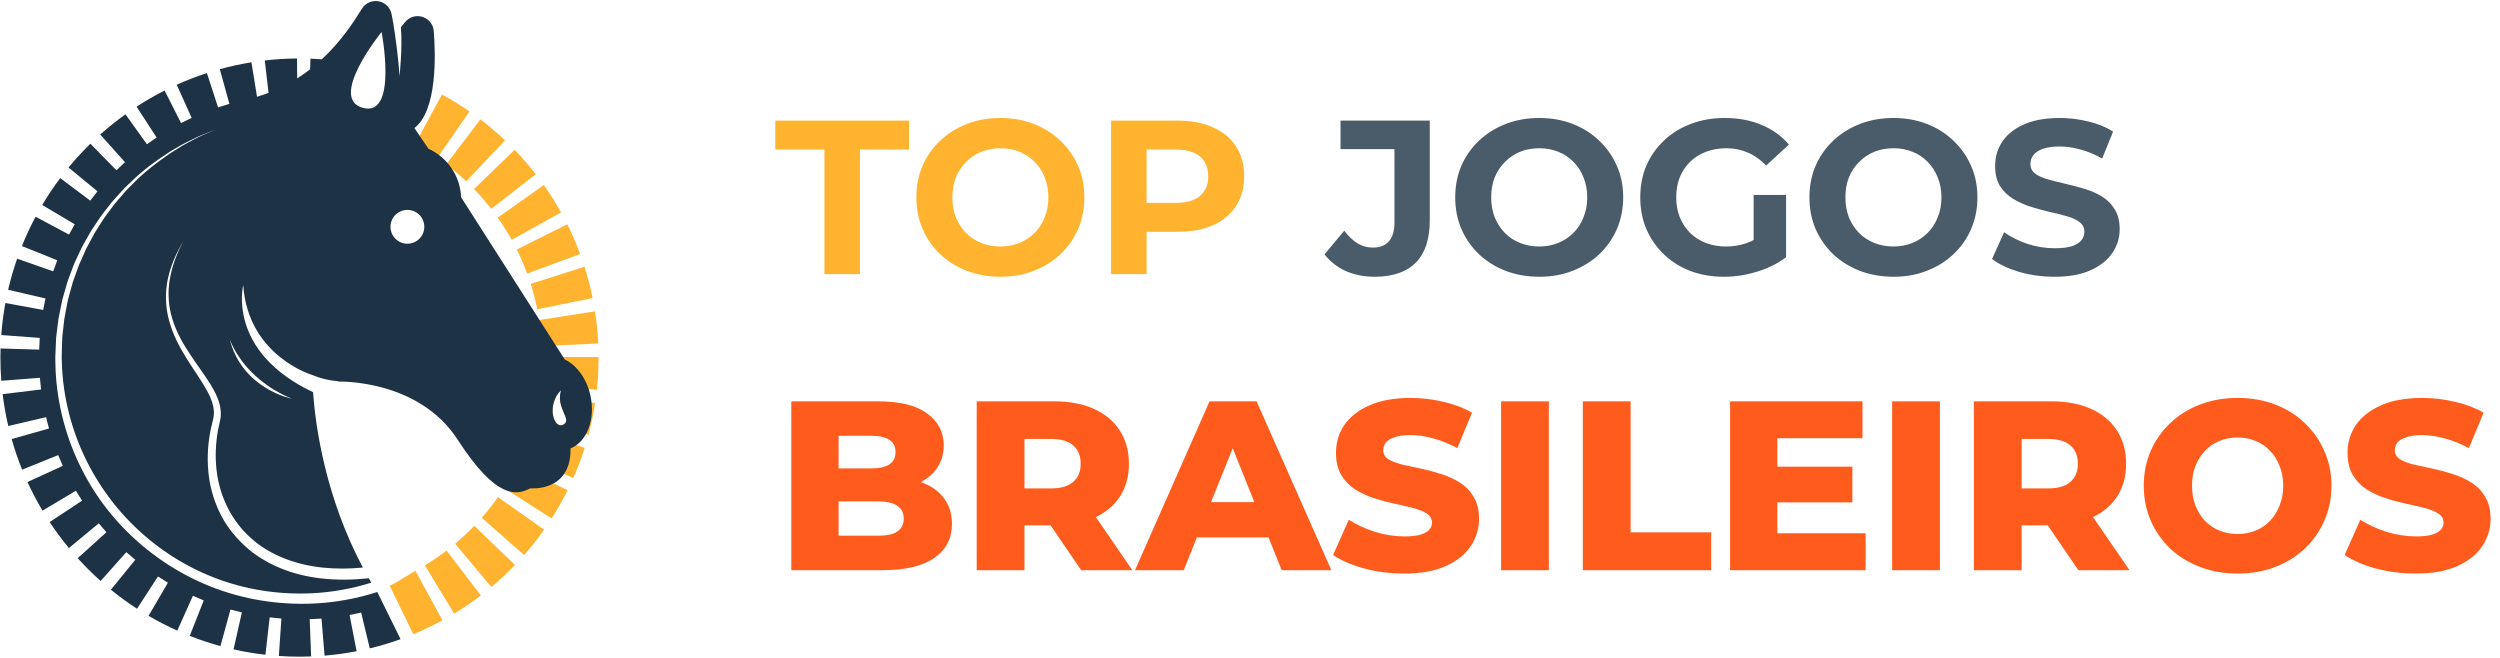
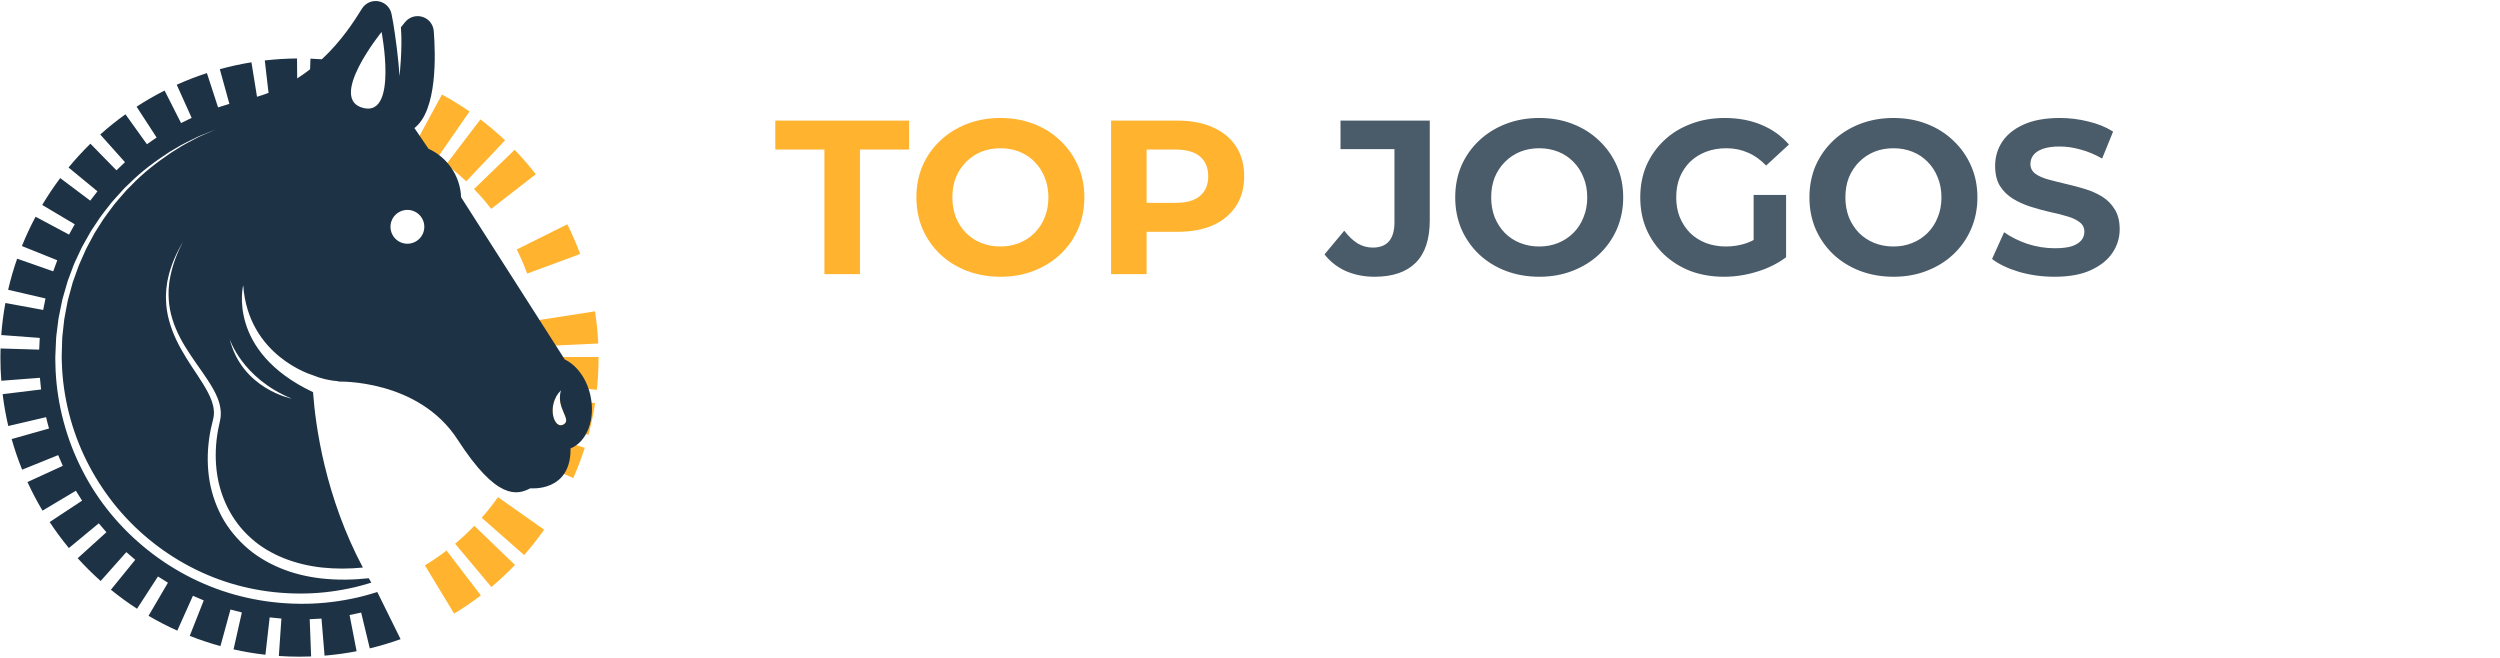
<svg xmlns="http://www.w3.org/2000/svg" width="228" height="60" viewBox="0 0 228 60" fill="none">
  <g clip-path="url(#clip0_584_28152)">
    <path d="M48.078 24.948L52.909 23.165C52.569 22.245 52.176 21.334 51.738 20.456L47.13 22.753C47.484 23.465 47.803 24.203 48.078 24.948Z" fill="#FFB32E" />
-     <path d="M46.666 21.873L51.166 19.37C50.69 18.514 50.162 17.675 49.596 16.875L45.392 19.848C45.851 20.498 46.28 21.179 46.666 21.873Z" fill="#FFB32E" />
    <path d="M44.798 19.047L48.865 15.889C48.264 15.116 47.614 14.366 46.934 13.662L43.23 17.239C43.783 17.811 44.31 18.42 44.798 19.047Z" fill="#FFB32E" />
    <path d="M49.416 31.566L54.56 31.327C54.514 30.347 54.415 29.36 54.265 28.394L49.177 29.185C49.299 29.968 49.379 30.769 49.416 31.566Z" fill="#FFB32E" />
-     <path d="M49.002 28.203L54.049 27.184C53.855 26.223 53.606 25.262 53.308 24.328L48.402 25.89C48.642 26.646 48.844 27.425 49.002 28.203Z" fill="#FFB32E" />
    <path d="M42.521 16.537L46.061 12.797C45.349 12.124 44.594 11.482 43.815 10.889L40.696 14.987C41.329 15.468 41.943 15.99 42.521 16.537Z" fill="#FFB32E" />
    <path d="M39.212 8.058C38.329 7.63 37.414 7.246 36.491 6.916L34.758 11.764C35.506 12.032 36.248 12.343 36.962 12.69L39.212 8.058Z" fill="#FFB32E" />
    <path d="M39.888 14.4L42.819 10.166C42.013 9.608 41.168 9.088 40.307 8.621L37.85 13.147C38.549 13.525 39.234 13.947 39.888 14.4Z" fill="#FFB32E" />
    <path d="M43.932 47.221L47.799 50.621C48.447 49.885 49.06 49.106 49.624 48.306L45.415 45.34C44.957 45.99 44.458 46.623 43.932 47.221Z" fill="#FFB32E" />
    <path d="M41.507 49.588L44.812 53.536C45.563 52.907 46.288 52.231 46.967 51.526L43.257 47.955C42.705 48.528 42.116 49.077 41.507 49.588Z" fill="#FFB32E" />
    <path d="M38.751 51.559L41.417 55.963C42.255 55.456 43.075 54.897 43.853 54.303L40.728 50.211C40.096 50.693 39.431 51.146 38.751 51.559Z" fill="#FFB32E" />
    <path d="M54.589 32.559H49.44L49.44 32.611C49.44 33.409 49.397 34.214 49.312 35.002L54.432 35.552C54.536 34.582 54.589 33.592 54.589 32.594L54.589 32.559Z" fill="#FFB32E" />
    <path d="M51.421 38.701C50.634 39.188 50.003 37.538 50.697 36.223L49.184 35.991C49.064 36.777 48.899 37.564 48.694 38.331L53.67 39.658C53.922 38.711 54.126 37.74 54.274 36.77L51.065 36.279C51.075 37.505 52.063 38.303 51.421 38.701Z" fill="#FFB32E" />
-     <path d="M45.971 44.512L50.31 47.285C50.839 46.458 51.327 45.593 51.762 44.717L47.149 42.429C46.796 43.14 46.4 43.84 45.971 44.512Z" fill="#FFB32E" />
    <path d="M47.572 41.525L52.284 43.601C52.68 42.702 53.031 41.773 53.326 40.839L48.416 39.287C48.176 40.044 47.893 40.797 47.572 41.525Z" fill="#FFB32E" />
-     <path d="M35.536 53.409L37.692 57.844C38.597 57.471 39.493 57.044 40.353 56.575L37.888 52.054C37.19 52.434 36.27 53.106 35.536 53.409Z" fill="#FFB32E" />
    <path d="M53.864 36.152C53.536 34.558 52.604 33.305 51.502 32.781V32.78L42.053 17.991C41.979 16.047 40.798 14.348 39.079 13.566L37.795 11.679C39.895 10.066 39.727 4.945 39.559 2.83C39.515 2.267 39.154 1.779 38.629 1.573C38.026 1.336 37.341 1.518 36.937 2.025C36.822 2.169 36.697 2.325 36.563 2.487C36.72 4.423 36.434 6.953 36.434 6.953C36.334 5.212 36.021 3.13 36.021 3.13C35.922 2.404 35.806 1.759 35.708 1.277C35.596 0.723 35.18 0.283 34.634 0.141C34.007 -0.022 33.349 0.241 33.009 0.792C32.282 1.969 31.124 3.759 29.351 5.408C29.005 5.383 28.66 5.361 28.315 5.349L28.28 6.321C27.91 6.609 27.518 6.888 27.103 7.152L27.088 5.332C26.107 5.34 25.118 5.401 24.148 5.513L24.491 8.47C24.151 8.599 23.801 8.718 23.439 8.826L22.931 5.682C21.962 5.838 20.992 6.05 20.048 6.31L20.92 9.472C20.573 9.572 20.229 9.679 19.888 9.794L18.87 6.665C17.938 6.968 17.012 7.326 16.118 7.729L17.479 10.749C17.152 10.9 16.829 11.057 16.511 11.222L15.011 8.258C14.138 8.7 13.278 9.195 12.456 9.73L14.284 12.54C13.985 12.739 13.69 12.944 13.4 13.155L11.442 10.423C10.646 10.994 9.872 11.614 9.142 12.266L11.399 14.791C11.133 15.032 10.874 15.28 10.62 15.533L8.245 13.105C7.546 13.789 6.875 14.52 6.252 15.276L8.887 17.447C8.662 17.726 8.443 18.01 8.23 18.299L5.492 16.242C4.903 17.026 4.351 17.85 3.85 18.692L6.816 20.454C6.636 20.764 6.461 21.077 6.295 21.395L3.246 19.765C2.783 20.63 2.363 21.53 1.998 22.439L5.224 23.736C5.093 24.068 4.969 24.405 4.853 24.744L1.564 23.592C1.24 24.518 0.963 25.472 0.742 26.428L4.15 27.218C4.071 27.565 4 27.915 3.937 28.267L0.491 27.632C0.314 28.594 0.187 29.577 0.114 30.556L3.625 30.817C3.6 31.172 3.583 31.529 3.574 31.887L0.05 31.781C0.042 32.056 0.037 32.332 0.037 32.609C0.037 33.312 0.064 34.024 0.118 34.725L3.639 34.455C3.667 34.812 3.703 35.167 3.747 35.52L0.24 35.948C0.359 36.922 0.532 37.9 0.755 38.852L4.203 38.045C4.285 38.393 4.373 38.738 4.471 39.08L1.063 40.043C1.33 40.987 1.651 41.926 2.019 42.835L5.305 41.506C5.439 41.836 5.58 42.162 5.727 42.485L2.505 43.962C2.913 44.852 3.375 45.73 3.877 46.572L6.919 44.756C7.102 45.062 7.291 45.364 7.486 45.661L4.529 47.611C5.067 48.427 5.657 49.225 6.283 49.981L9.007 47.728C9.234 48.004 9.467 48.274 9.705 48.539L7.086 50.91C7.744 51.636 8.447 52.334 9.179 52.986L11.522 50.354C11.788 50.593 12.059 50.826 12.335 51.053L10.114 53.782C10.874 54.4 11.676 54.984 12.498 55.517L14.406 52.574C14.705 52.77 15.008 52.959 15.316 53.142L13.546 56.162C14.391 56.658 15.274 57.112 16.169 57.514L17.595 54.334C17.92 54.482 18.249 54.623 18.582 54.757L17.305 57.992C18.218 58.352 19.16 58.666 20.105 58.925L21.018 55.589C21.361 55.686 21.707 55.775 22.057 55.856L21.299 59.223C22.255 59.438 23.233 59.603 24.207 59.713L24.594 56.306C24.948 56.349 25.305 56.386 25.664 56.413L25.431 59.825C26.055 59.867 26.689 59.889 27.317 59.889C27.67 59.889 28.026 59.882 28.375 59.868L28.245 56.471C28.605 56.46 28.964 56.442 29.32 56.416L29.6 59.795C30.578 59.714 31.561 59.578 32.522 59.392L31.882 56.087C32.237 56.021 32.589 55.949 32.938 55.868L33.723 59.132C34.677 58.902 35.611 58.623 36.533 58.291L34.41 53.992C34.198 54.06 33.986 54.126 33.772 54.185C33.391 54.304 33.001 54.39 32.616 54.489C32.226 54.569 31.838 54.664 31.444 54.724C29.876 55.003 28.279 55.111 26.689 55.049C25.1 54.993 23.515 54.77 21.973 54.382C15.792 52.845 10.367 48.547 7.5 42.878C6.054 40.057 5.221 36.93 5.07 33.774C5.051 33.38 5.053 32.984 5.043 32.59C5.051 32.195 5.077 31.801 5.093 31.407L5.121 30.816C5.131 30.619 5.166 30.424 5.188 30.228L5.335 29.054C5.404 28.666 5.492 28.281 5.569 27.894L5.688 27.315C5.738 27.125 5.796 26.936 5.85 26.747L6.18 25.612L6.594 24.505C6.666 24.322 6.725 24.134 6.808 23.955L7.058 23.42L7.309 22.886C7.394 22.709 7.469 22.526 7.572 22.358L8.152 21.331L8.297 21.074L8.46 20.828L8.787 20.338C9.202 19.67 9.711 19.069 10.19 18.448C10.442 18.148 10.714 17.864 10.976 17.572L11.371 17.137L11.798 16.733C12.905 15.62 14.175 14.687 15.486 13.84L16.496 13.245C16.834 13.05 17.194 12.894 17.541 12.717L18.067 12.459C18.243 12.375 18.428 12.311 18.608 12.236L19.693 11.801L18.622 12.268C18.444 12.348 18.262 12.418 18.089 12.506L17.573 12.78C17.232 12.966 16.879 13.132 16.548 13.336L15.561 13.957C14.278 14.829 13.041 15.783 11.972 16.908L11.56 17.317L11.178 17.756C10.927 18.051 10.665 18.336 10.423 18.638C9.965 19.262 9.478 19.865 9.084 20.532L8.773 21.022L8.619 21.267L8.482 21.522L7.936 22.544C7.839 22.711 7.77 22.892 7.69 23.068L7.456 23.598L7.223 24.127C7.143 24.303 7.089 24.489 7.021 24.669L6.632 25.758L6.326 26.873C6.277 27.059 6.223 27.244 6.177 27.431L6.069 27.999C5.999 28.378 5.919 28.755 5.858 29.135L5.731 30.283C5.713 30.474 5.682 30.665 5.675 30.857L5.657 31.434C5.647 31.819 5.627 32.203 5.625 32.587C5.641 32.972 5.645 33.357 5.669 33.74C5.863 36.81 6.72 39.829 8.158 42.535C8.878 43.887 9.735 45.166 10.715 46.342C11.699 47.515 12.804 48.585 14.008 49.528C16.416 51.413 19.218 52.797 22.189 53.513C23.672 53.874 25.194 54.077 26.719 54.12C28.245 54.169 29.775 54.055 31.274 53.777C31.651 53.717 32.02 53.623 32.394 53.545C32.761 53.447 33.134 53.362 33.497 53.246C33.62 53.211 33.742 53.172 33.865 53.133C33.787 53.001 33.707 52.868 33.631 52.735C32.186 52.893 30.723 52.916 29.265 52.748C27.997 52.599 26.734 52.302 25.544 51.805C24.356 51.309 23.227 50.632 22.28 49.744C21.333 48.862 20.53 47.813 19.986 46.639C19.436 45.47 19.097 44.207 18.993 42.931C18.881 41.655 18.971 40.371 19.226 39.128L19.443 38.213C19.466 38.079 19.506 37.947 19.503 37.808L19.514 37.603L19.497 37.395C19.45 36.838 19.224 36.283 18.945 35.753C18.381 34.688 17.627 33.692 16.976 32.626C16.649 32.093 16.339 31.546 16.068 30.977C15.799 30.408 15.576 29.814 15.413 29.205C15.245 28.596 15.155 27.966 15.139 27.337C15.12 27.022 15.148 26.708 15.163 26.394C15.178 26.238 15.204 26.083 15.224 25.927L15.255 25.695L15.305 25.465C15.557 24.236 16.071 23.083 16.709 22.021C16.122 23.113 15.686 24.287 15.482 25.497L15.443 25.724L15.421 25.952C15.408 26.105 15.388 26.257 15.38 26.409C15.377 26.715 15.362 27.02 15.392 27.325C15.431 27.933 15.541 28.535 15.726 29.115C16.081 30.282 16.689 31.354 17.372 32.372C18.047 33.399 18.818 34.371 19.448 35.483C19.756 36.038 20.032 36.647 20.111 37.328L20.137 37.583C20.138 37.669 20.134 37.756 20.132 37.842C20.137 38.016 20.096 38.186 20.067 38.357L19.878 39.256C19.665 40.446 19.613 41.663 19.748 42.854C20.01 45.234 21.109 47.505 22.887 49.075C23.763 49.873 24.804 50.476 25.906 50.917C27.012 51.356 28.185 51.631 29.378 51.76C30.609 51.892 31.855 51.881 33.095 51.761C29.662 45.299 28.775 38.886 28.549 35.766C20.643 32.026 22.18 26.008 22.18 26.008C22.628 32.475 28.475 34.199 28.475 34.199C29.226 34.511 30.035 34.709 30.882 34.774L30.867 34.8C30.867 34.8 38.159 34.557 41.734 40.092C45.309 45.627 47.154 45.166 48.364 44.532C48.364 44.532 52.074 44.916 52.035 40.919L52.034 40.894C53.497 40.314 54.307 38.301 53.864 36.152ZM26.608 36.357C26.608 36.357 22.059 35.486 20.936 30.884C20.936 30.884 22.03 34.466 26.608 36.357ZM33.21 9.865C29.765 9.123 34.8 2.915 34.8 2.915C34.8 2.915 36.273 10.525 33.21 9.865ZM37.155 22.227C36.303 22.227 35.613 21.537 35.613 20.685C35.613 19.833 36.303 19.143 37.155 19.143C38.007 19.143 38.697 19.833 38.697 20.685C38.697 21.537 38.007 22.227 37.155 22.227ZM51.421 38.701C50.502 39.27 49.795 36.926 51.16 35.602C50.681 37.217 52.175 38.234 51.421 38.701Z" fill="#1D3244" />
  </g>
  <path d="M75.187 25V13.64H70.707V11H82.907V13.64H78.427V25H75.187ZM91.255 25.24C90.148 25.24 89.122 25.06 88.175 24.7C87.242 24.34 86.428 23.833 85.735 23.18C85.055 22.527 84.522 21.76 84.135 20.88C83.762 20 83.575 19.04 83.575 18C83.575 16.96 83.762 16 84.135 15.12C84.522 14.24 85.062 13.473 85.755 12.82C86.448 12.167 87.262 11.66 88.195 11.3C89.128 10.94 90.142 10.76 91.235 10.76C92.342 10.76 93.355 10.94 94.275 11.3C95.208 11.66 96.015 12.167 96.695 12.82C97.388 13.473 97.928 14.24 98.315 15.12C98.702 15.987 98.895 16.947 98.895 18C98.895 19.04 98.702 20.007 98.315 20.9C97.928 21.78 97.388 22.547 96.695 23.2C96.015 23.84 95.208 24.34 94.275 24.7C93.355 25.06 92.348 25.24 91.255 25.24ZM91.235 22.48C91.862 22.48 92.435 22.373 92.955 22.16C93.488 21.947 93.955 21.64 94.355 21.24C94.755 20.84 95.062 20.367 95.275 19.82C95.502 19.273 95.615 18.667 95.615 18C95.615 17.333 95.502 16.727 95.275 16.18C95.062 15.633 94.755 15.16 94.355 14.76C93.968 14.36 93.508 14.053 92.975 13.84C92.442 13.627 91.862 13.52 91.235 13.52C90.608 13.52 90.028 13.627 89.495 13.84C88.975 14.053 88.515 14.36 88.115 14.76C87.715 15.16 87.402 15.633 87.175 16.18C86.962 16.727 86.855 17.333 86.855 18C86.855 18.653 86.962 19.26 87.175 19.82C87.402 20.367 87.708 20.84 88.095 21.24C88.495 21.64 88.962 21.947 89.495 22.16C90.028 22.373 90.608 22.48 91.235 22.48ZM101.33 25V11H107.39C108.643 11 109.723 11.207 110.63 11.62C111.537 12.02 112.237 12.6 112.73 13.36C113.223 14.12 113.47 15.027 113.47 16.08C113.47 17.12 113.223 18.02 112.73 18.78C112.237 19.54 111.537 20.127 110.63 20.54C109.723 20.94 108.643 21.14 107.39 21.14H103.13L104.57 19.68V25H101.33ZM104.57 20.04L103.13 18.5H107.21C108.21 18.5 108.957 18.287 109.45 17.86C109.943 17.433 110.19 16.84 110.19 16.08C110.19 15.307 109.943 14.707 109.45 14.28C108.957 13.853 108.21 13.64 107.21 13.64H103.13L104.57 12.1V20.04Z" fill="#FFB32E" />
  <path d="M125.355 25.24C124.409 25.24 123.535 25.067 122.735 24.72C121.949 24.36 121.302 23.853 120.795 23.2L122.595 21.04C122.982 21.547 123.389 21.933 123.815 22.2C124.242 22.453 124.702 22.58 125.195 22.58C126.515 22.58 127.175 21.807 127.175 20.26V13.6H122.255V11H130.395V20.08C130.395 21.813 129.969 23.107 129.115 23.96C128.262 24.813 127.009 25.24 125.355 25.24ZM140.396 25.24C139.289 25.24 138.262 25.06 137.316 24.7C136.382 24.34 135.569 23.833 134.876 23.18C134.196 22.527 133.662 21.76 133.276 20.88C132.902 20 132.716 19.04 132.716 18C132.716 16.96 132.902 16 133.276 15.12C133.662 14.24 134.202 13.473 134.896 12.82C135.589 12.167 136.402 11.66 137.336 11.3C138.269 10.94 139.282 10.76 140.376 10.76C141.482 10.76 142.496 10.94 143.416 11.3C144.349 11.66 145.156 12.167 145.836 12.82C146.529 13.473 147.069 14.24 147.456 15.12C147.842 15.987 148.036 16.947 148.036 18C148.036 19.04 147.842 20.007 147.456 20.9C147.069 21.78 146.529 22.547 145.836 23.2C145.156 23.84 144.349 24.34 143.416 24.7C142.496 25.06 141.489 25.24 140.396 25.24ZM140.376 22.48C141.002 22.48 141.576 22.373 142.096 22.16C142.629 21.947 143.096 21.64 143.496 21.24C143.896 20.84 144.202 20.367 144.416 19.82C144.642 19.273 144.756 18.667 144.756 18C144.756 17.333 144.642 16.727 144.416 16.18C144.202 15.633 143.896 15.16 143.496 14.76C143.109 14.36 142.649 14.053 142.116 13.84C141.582 13.627 141.002 13.52 140.376 13.52C139.749 13.52 139.169 13.627 138.636 13.84C138.116 14.053 137.656 14.36 137.256 14.76C136.856 15.16 136.542 15.633 136.316 16.18C136.102 16.727 135.996 17.333 135.996 18C135.996 18.653 136.102 19.26 136.316 19.82C136.542 20.367 136.849 20.84 137.236 21.24C137.636 21.64 138.102 21.947 138.636 22.16C139.169 22.373 139.749 22.48 140.376 22.48ZM157.231 25.24C156.124 25.24 155.104 25.067 154.171 24.72C153.251 24.36 152.444 23.853 151.751 23.2C151.071 22.547 150.537 21.78 150.151 20.9C149.777 20.02 149.591 19.053 149.591 18C149.591 16.947 149.777 15.98 150.151 15.1C150.537 14.22 151.077 13.453 151.771 12.8C152.464 12.147 153.277 11.647 154.211 11.3C155.144 10.94 156.171 10.76 157.291 10.76C158.531 10.76 159.644 10.967 160.631 11.38C161.631 11.793 162.471 12.393 163.151 13.18L161.071 15.1C160.564 14.567 160.011 14.173 159.411 13.92C158.811 13.653 158.157 13.52 157.451 13.52C156.771 13.52 156.151 13.627 155.591 13.84C155.031 14.053 154.544 14.36 154.131 14.76C153.731 15.16 153.417 15.633 153.191 16.18C152.977 16.727 152.871 17.333 152.871 18C152.871 18.653 152.977 19.253 153.191 19.8C153.417 20.347 153.731 20.827 154.131 21.24C154.544 21.64 155.024 21.947 155.571 22.16C156.131 22.373 156.744 22.48 157.411 22.48C158.051 22.48 158.671 22.38 159.271 22.18C159.884 21.967 160.477 21.613 161.051 21.12L162.891 23.46C162.131 24.033 161.244 24.473 160.231 24.78C159.231 25.087 158.231 25.24 157.231 25.24ZM159.931 23.04V17.78H162.891V23.46L159.931 23.04ZM172.7 25.24C171.594 25.24 170.567 25.06 169.62 24.7C168.687 24.34 167.874 23.833 167.18 23.18C166.5 22.527 165.967 21.76 165.58 20.88C165.207 20 165.02 19.04 165.02 18C165.02 16.96 165.207 16 165.58 15.12C165.967 14.24 166.507 13.473 167.2 12.82C167.894 12.167 168.707 11.66 169.64 11.3C170.574 10.94 171.587 10.76 172.68 10.76C173.787 10.76 174.8 10.94 175.72 11.3C176.654 11.66 177.46 12.167 178.14 12.82C178.834 13.473 179.374 14.24 179.76 15.12C180.147 15.987 180.34 16.947 180.34 18C180.34 19.04 180.147 20.007 179.76 20.9C179.374 21.78 178.834 22.547 178.14 23.2C177.46 23.84 176.654 24.34 175.72 24.7C174.8 25.06 173.794 25.24 172.7 25.24ZM172.68 22.48C173.307 22.48 173.88 22.373 174.4 22.16C174.934 21.947 175.4 21.64 175.8 21.24C176.2 20.84 176.507 20.367 176.72 19.82C176.947 19.273 177.06 18.667 177.06 18C177.06 17.333 176.947 16.727 176.72 16.18C176.507 15.633 176.2 15.16 175.8 14.76C175.414 14.36 174.954 14.053 174.42 13.84C173.887 13.627 173.307 13.52 172.68 13.52C172.054 13.52 171.474 13.627 170.94 13.84C170.42 14.053 169.96 14.36 169.56 14.76C169.16 15.16 168.847 15.633 168.62 16.18C168.407 16.727 168.3 17.333 168.3 18C168.3 18.653 168.407 19.26 168.62 19.82C168.847 20.367 169.154 20.84 169.54 21.24C169.94 21.64 170.407 21.947 170.94 22.16C171.474 22.373 172.054 22.48 172.68 22.48ZM187.375 25.24C186.255 25.24 185.182 25.093 184.155 24.8C183.129 24.493 182.302 24.1 181.675 23.62L182.775 21.18C183.375 21.607 184.082 21.96 184.895 22.24C185.722 22.507 186.555 22.64 187.395 22.64C188.035 22.64 188.549 22.58 188.935 22.46C189.335 22.327 189.629 22.147 189.815 21.92C190.002 21.693 190.095 21.433 190.095 21.14C190.095 20.767 189.949 20.473 189.655 20.26C189.362 20.033 188.975 19.853 188.495 19.72C188.015 19.573 187.482 19.44 186.895 19.32C186.322 19.187 185.742 19.027 185.155 18.84C184.582 18.653 184.055 18.413 183.575 18.12C183.095 17.827 182.702 17.44 182.395 16.96C182.102 16.48 181.955 15.867 181.955 15.12C181.955 14.32 182.169 13.593 182.595 12.94C183.035 12.273 183.689 11.747 184.555 11.36C185.435 10.96 186.535 10.76 187.855 10.76C188.735 10.76 189.602 10.867 190.455 11.08C191.309 11.28 192.062 11.587 192.715 12L191.715 14.46C191.062 14.087 190.409 13.813 189.755 13.64C189.102 13.453 188.462 13.36 187.835 13.36C187.209 13.36 186.695 13.433 186.295 13.58C185.895 13.727 185.609 13.92 185.435 14.16C185.262 14.387 185.175 14.653 185.175 14.96C185.175 15.32 185.322 15.613 185.615 15.84C185.909 16.053 186.295 16.227 186.775 16.36C187.255 16.493 187.782 16.627 188.355 16.76C188.942 16.893 189.522 17.047 190.095 17.22C190.682 17.393 191.215 17.627 191.695 17.92C192.175 18.213 192.562 18.6 192.855 19.08C193.162 19.56 193.315 20.167 193.315 20.9C193.315 21.687 193.095 22.407 192.655 23.06C192.215 23.713 191.555 24.24 190.675 24.64C189.809 25.04 188.709 25.24 187.375 25.24Z" fill="#1D3244" fill-opacity="0.8" />
-   <path d="M72.167 52V36.6H80.043C82.067 36.6 83.578 36.974 84.575 37.722C85.572 38.455 86.071 39.423 86.071 40.626C86.071 41.418 85.858 42.115 85.433 42.716C85.022 43.303 84.436 43.772 83.673 44.124C82.925 44.461 82.03 44.63 80.989 44.63L81.429 43.574C82.514 43.574 83.46 43.743 84.267 44.08C85.074 44.403 85.697 44.879 86.137 45.51C86.592 46.126 86.819 46.881 86.819 47.776C86.819 49.111 86.276 50.152 85.191 50.9C84.12 51.633 82.551 52 80.483 52H72.167ZM76.479 48.854H80.131C80.879 48.854 81.444 48.729 81.825 48.48C82.221 48.216 82.419 47.82 82.419 47.292C82.419 46.764 82.221 46.375 81.825 46.126C81.444 45.862 80.879 45.73 80.131 45.73H76.171V42.716H79.471C80.204 42.716 80.754 42.591 81.121 42.342C81.488 42.093 81.671 41.719 81.671 41.22C81.671 40.721 81.488 40.355 81.121 40.12C80.754 39.871 80.204 39.746 79.471 39.746H76.479V48.854ZM89.075 52V36.6H96.115C97.523 36.6 98.733 36.827 99.745 37.282C100.772 37.737 101.564 38.397 102.121 39.262C102.678 40.113 102.957 41.125 102.957 42.298C102.957 43.457 102.678 44.461 102.121 45.312C101.564 46.148 100.772 46.793 99.745 47.248C98.733 47.688 97.523 47.908 96.115 47.908H91.495L93.431 46.082V52H89.075ZM98.601 52L94.773 46.39H99.415L103.265 52H98.601ZM93.431 46.544L91.495 44.542H95.851C96.76 44.542 97.435 44.344 97.875 43.948C98.33 43.552 98.557 43.002 98.557 42.298C98.557 41.579 98.33 41.022 97.875 40.626C97.435 40.23 96.76 40.032 95.851 40.032H91.495L93.431 38.03V46.544ZM103.512 52L110.31 36.6H114.6L121.42 52H116.888L111.564 38.734H113.28L107.956 52H103.512ZM107.23 49.008L108.352 45.796H115.876L116.998 49.008H107.23ZM128.067 52.308C126.806 52.308 125.589 52.154 124.415 51.846C123.257 51.523 122.311 51.113 121.577 50.614L123.007 47.402C123.697 47.842 124.489 48.209 125.383 48.502C126.293 48.781 127.195 48.92 128.089 48.92C128.691 48.92 129.175 48.869 129.541 48.766C129.908 48.649 130.172 48.502 130.333 48.326C130.509 48.135 130.597 47.915 130.597 47.666C130.597 47.314 130.436 47.035 130.113 46.83C129.791 46.625 129.373 46.456 128.859 46.324C128.346 46.192 127.774 46.06 127.143 45.928C126.527 45.796 125.904 45.627 125.273 45.422C124.657 45.217 124.093 44.953 123.579 44.63C123.066 44.293 122.648 43.86 122.325 43.332C122.003 42.789 121.841 42.107 121.841 41.286C121.841 40.362 122.091 39.526 122.589 38.778C123.103 38.03 123.865 37.429 124.877 36.974C125.889 36.519 127.151 36.292 128.661 36.292C129.673 36.292 130.663 36.409 131.631 36.644C132.614 36.864 133.487 37.194 134.249 37.634L132.907 40.868C132.174 40.472 131.448 40.179 130.729 39.988C130.011 39.783 129.314 39.68 128.639 39.68C128.038 39.68 127.554 39.746 127.187 39.878C126.821 39.995 126.557 40.157 126.395 40.362C126.234 40.567 126.153 40.802 126.153 41.066C126.153 41.403 126.307 41.675 126.615 41.88C126.938 42.071 127.356 42.232 127.869 42.364C128.397 42.481 128.969 42.606 129.585 42.738C130.216 42.87 130.839 43.039 131.455 43.244C132.086 43.435 132.658 43.699 133.171 44.036C133.685 44.359 134.095 44.791 134.403 45.334C134.726 45.862 134.887 46.529 134.887 47.336C134.887 48.231 134.631 49.059 134.117 49.822C133.619 50.57 132.863 51.171 131.851 51.626C130.854 52.081 129.593 52.308 128.067 52.308ZM136.899 52V36.6H141.255V52H136.899ZM144.354 52V36.6H148.71V48.546H156.058V52H144.354ZM161.786 42.562H168.936V45.818H161.786V42.562ZM162.094 48.634H170.146V52H157.782V36.6H169.86V39.966H162.094V48.634ZM172.563 52V36.6H176.919V52H172.563ZM180.019 52V36.6H187.059C188.467 36.6 189.677 36.827 190.689 37.282C191.715 37.737 192.507 38.397 193.065 39.262C193.622 40.113 193.901 41.125 193.901 42.298C193.901 43.457 193.622 44.461 193.065 45.312C192.507 46.148 191.715 46.793 190.689 47.248C189.677 47.688 188.467 47.908 187.059 47.908H182.439L184.375 46.082V52H180.019ZM189.545 52L185.717 46.39H190.359L194.209 52H189.545ZM184.375 46.544L182.439 44.542H186.795C187.704 44.542 188.379 44.344 188.819 43.948C189.273 43.552 189.501 43.002 189.501 42.298C189.501 41.579 189.273 41.022 188.819 40.626C188.379 40.23 187.704 40.032 186.795 40.032H182.439L184.375 38.03V46.544ZM204.07 52.308C202.838 52.308 201.701 52.11 200.66 51.714C199.618 51.318 198.709 50.761 197.932 50.042C197.169 49.309 196.575 48.458 196.15 47.49C195.724 46.522 195.512 45.459 195.512 44.3C195.512 43.141 195.724 42.078 196.15 41.11C196.575 40.142 197.169 39.299 197.932 38.58C198.709 37.847 199.618 37.282 200.66 36.886C201.701 36.49 202.838 36.292 204.07 36.292C205.316 36.292 206.453 36.49 207.48 36.886C208.521 37.282 209.423 37.847 210.186 38.58C210.948 39.299 211.542 40.142 211.968 41.11C212.408 42.078 212.628 43.141 212.628 44.3C212.628 45.459 212.408 46.529 211.968 47.512C211.542 48.48 210.948 49.323 210.186 50.042C209.423 50.761 208.521 51.318 207.48 51.714C206.453 52.11 205.316 52.308 204.07 52.308ZM204.07 48.7C204.656 48.7 205.199 48.597 205.698 48.392C206.211 48.187 206.651 47.893 207.018 47.512C207.399 47.116 207.692 46.647 207.898 46.104C208.118 45.561 208.228 44.96 208.228 44.3C208.228 43.625 208.118 43.024 207.898 42.496C207.692 41.953 207.399 41.491 207.018 41.11C206.651 40.714 206.211 40.413 205.698 40.208C205.199 40.003 204.656 39.9 204.07 39.9C203.483 39.9 202.933 40.003 202.42 40.208C201.921 40.413 201.481 40.714 201.1 41.11C200.733 41.491 200.44 41.953 200.22 42.496C200.014 43.024 199.912 43.625 199.912 44.3C199.912 44.96 200.014 45.561 200.22 46.104C200.44 46.647 200.733 47.116 201.1 47.512C201.481 47.893 201.921 48.187 202.42 48.392C202.933 48.597 203.483 48.7 204.07 48.7ZM220.321 52.308C219.06 52.308 217.842 52.154 216.669 51.846C215.51 51.523 214.564 51.113 213.831 50.614L215.261 47.402C215.95 47.842 216.742 48.209 217.637 48.502C218.546 48.781 219.448 48.92 220.343 48.92C220.944 48.92 221.428 48.869 221.795 48.766C222.162 48.649 222.426 48.502 222.587 48.326C222.763 48.135 222.851 47.915 222.851 47.666C222.851 47.314 222.69 47.035 222.367 46.83C222.044 46.625 221.626 46.456 221.113 46.324C220.6 46.192 220.028 46.06 219.397 45.928C218.781 45.796 218.158 45.627 217.527 45.422C216.911 45.217 216.346 44.953 215.833 44.63C215.32 44.293 214.902 43.86 214.579 43.332C214.256 42.789 214.095 42.107 214.095 41.286C214.095 40.362 214.344 39.526 214.843 38.778C215.356 38.03 216.119 37.429 217.131 36.974C218.143 36.519 219.404 36.292 220.915 36.292C221.927 36.292 222.917 36.409 223.885 36.644C224.868 36.864 225.74 37.194 226.503 37.634L225.161 40.868C224.428 40.472 223.702 40.179 222.983 39.988C222.264 39.783 221.568 39.68 220.893 39.68C220.292 39.68 219.808 39.746 219.441 39.878C219.074 39.995 218.81 40.157 218.649 40.362C218.488 40.567 218.407 40.802 218.407 41.066C218.407 41.403 218.561 41.675 218.869 41.88C219.192 42.071 219.61 42.232 220.123 42.364C220.651 42.481 221.223 42.606 221.839 42.738C222.47 42.87 223.093 43.039 223.709 43.244C224.34 43.435 224.912 43.699 225.425 44.036C225.938 44.359 226.349 44.791 226.657 45.334C226.98 45.862 227.141 46.529 227.141 47.336C227.141 48.231 226.884 49.059 226.371 49.822C225.872 50.57 225.117 51.171 224.105 51.626C223.108 52.081 221.846 52.308 220.321 52.308Z" fill="#FF5B1D" />
  <defs>
    <clipPath id="clip0_584_28152">
      <rect width="54.627" height="60" fill="white" />
    </clipPath>
  </defs>
</svg>